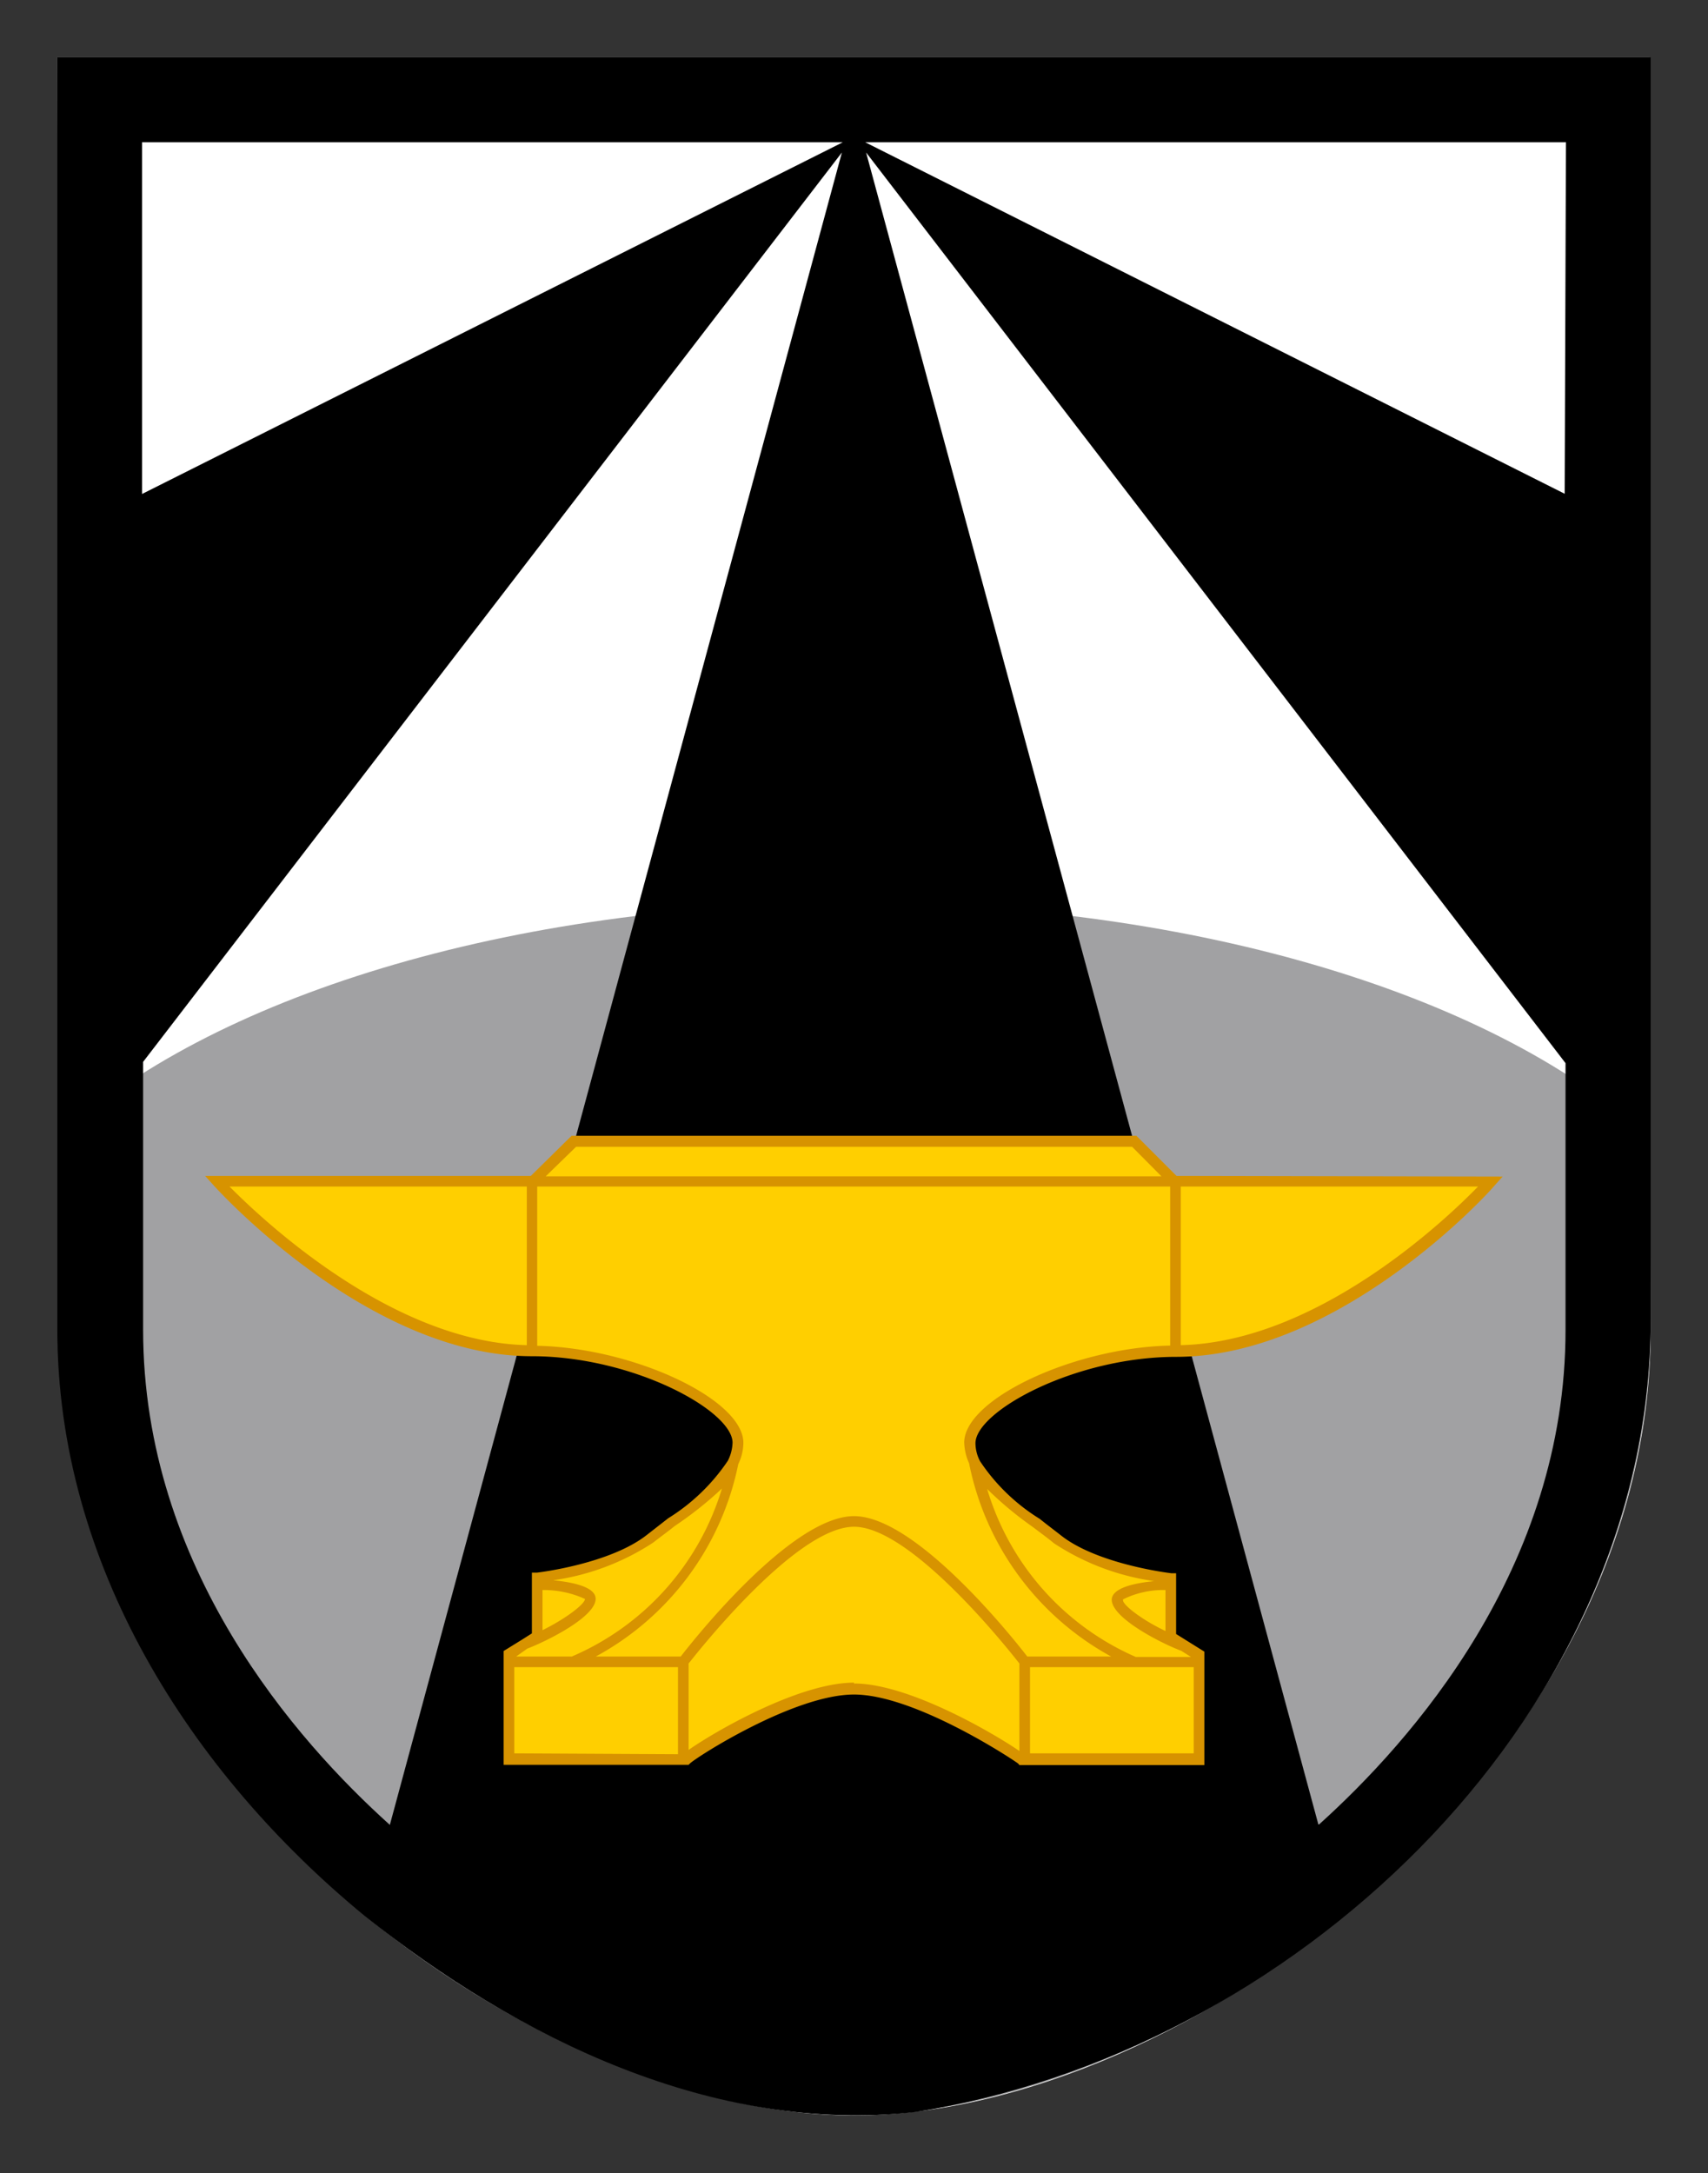
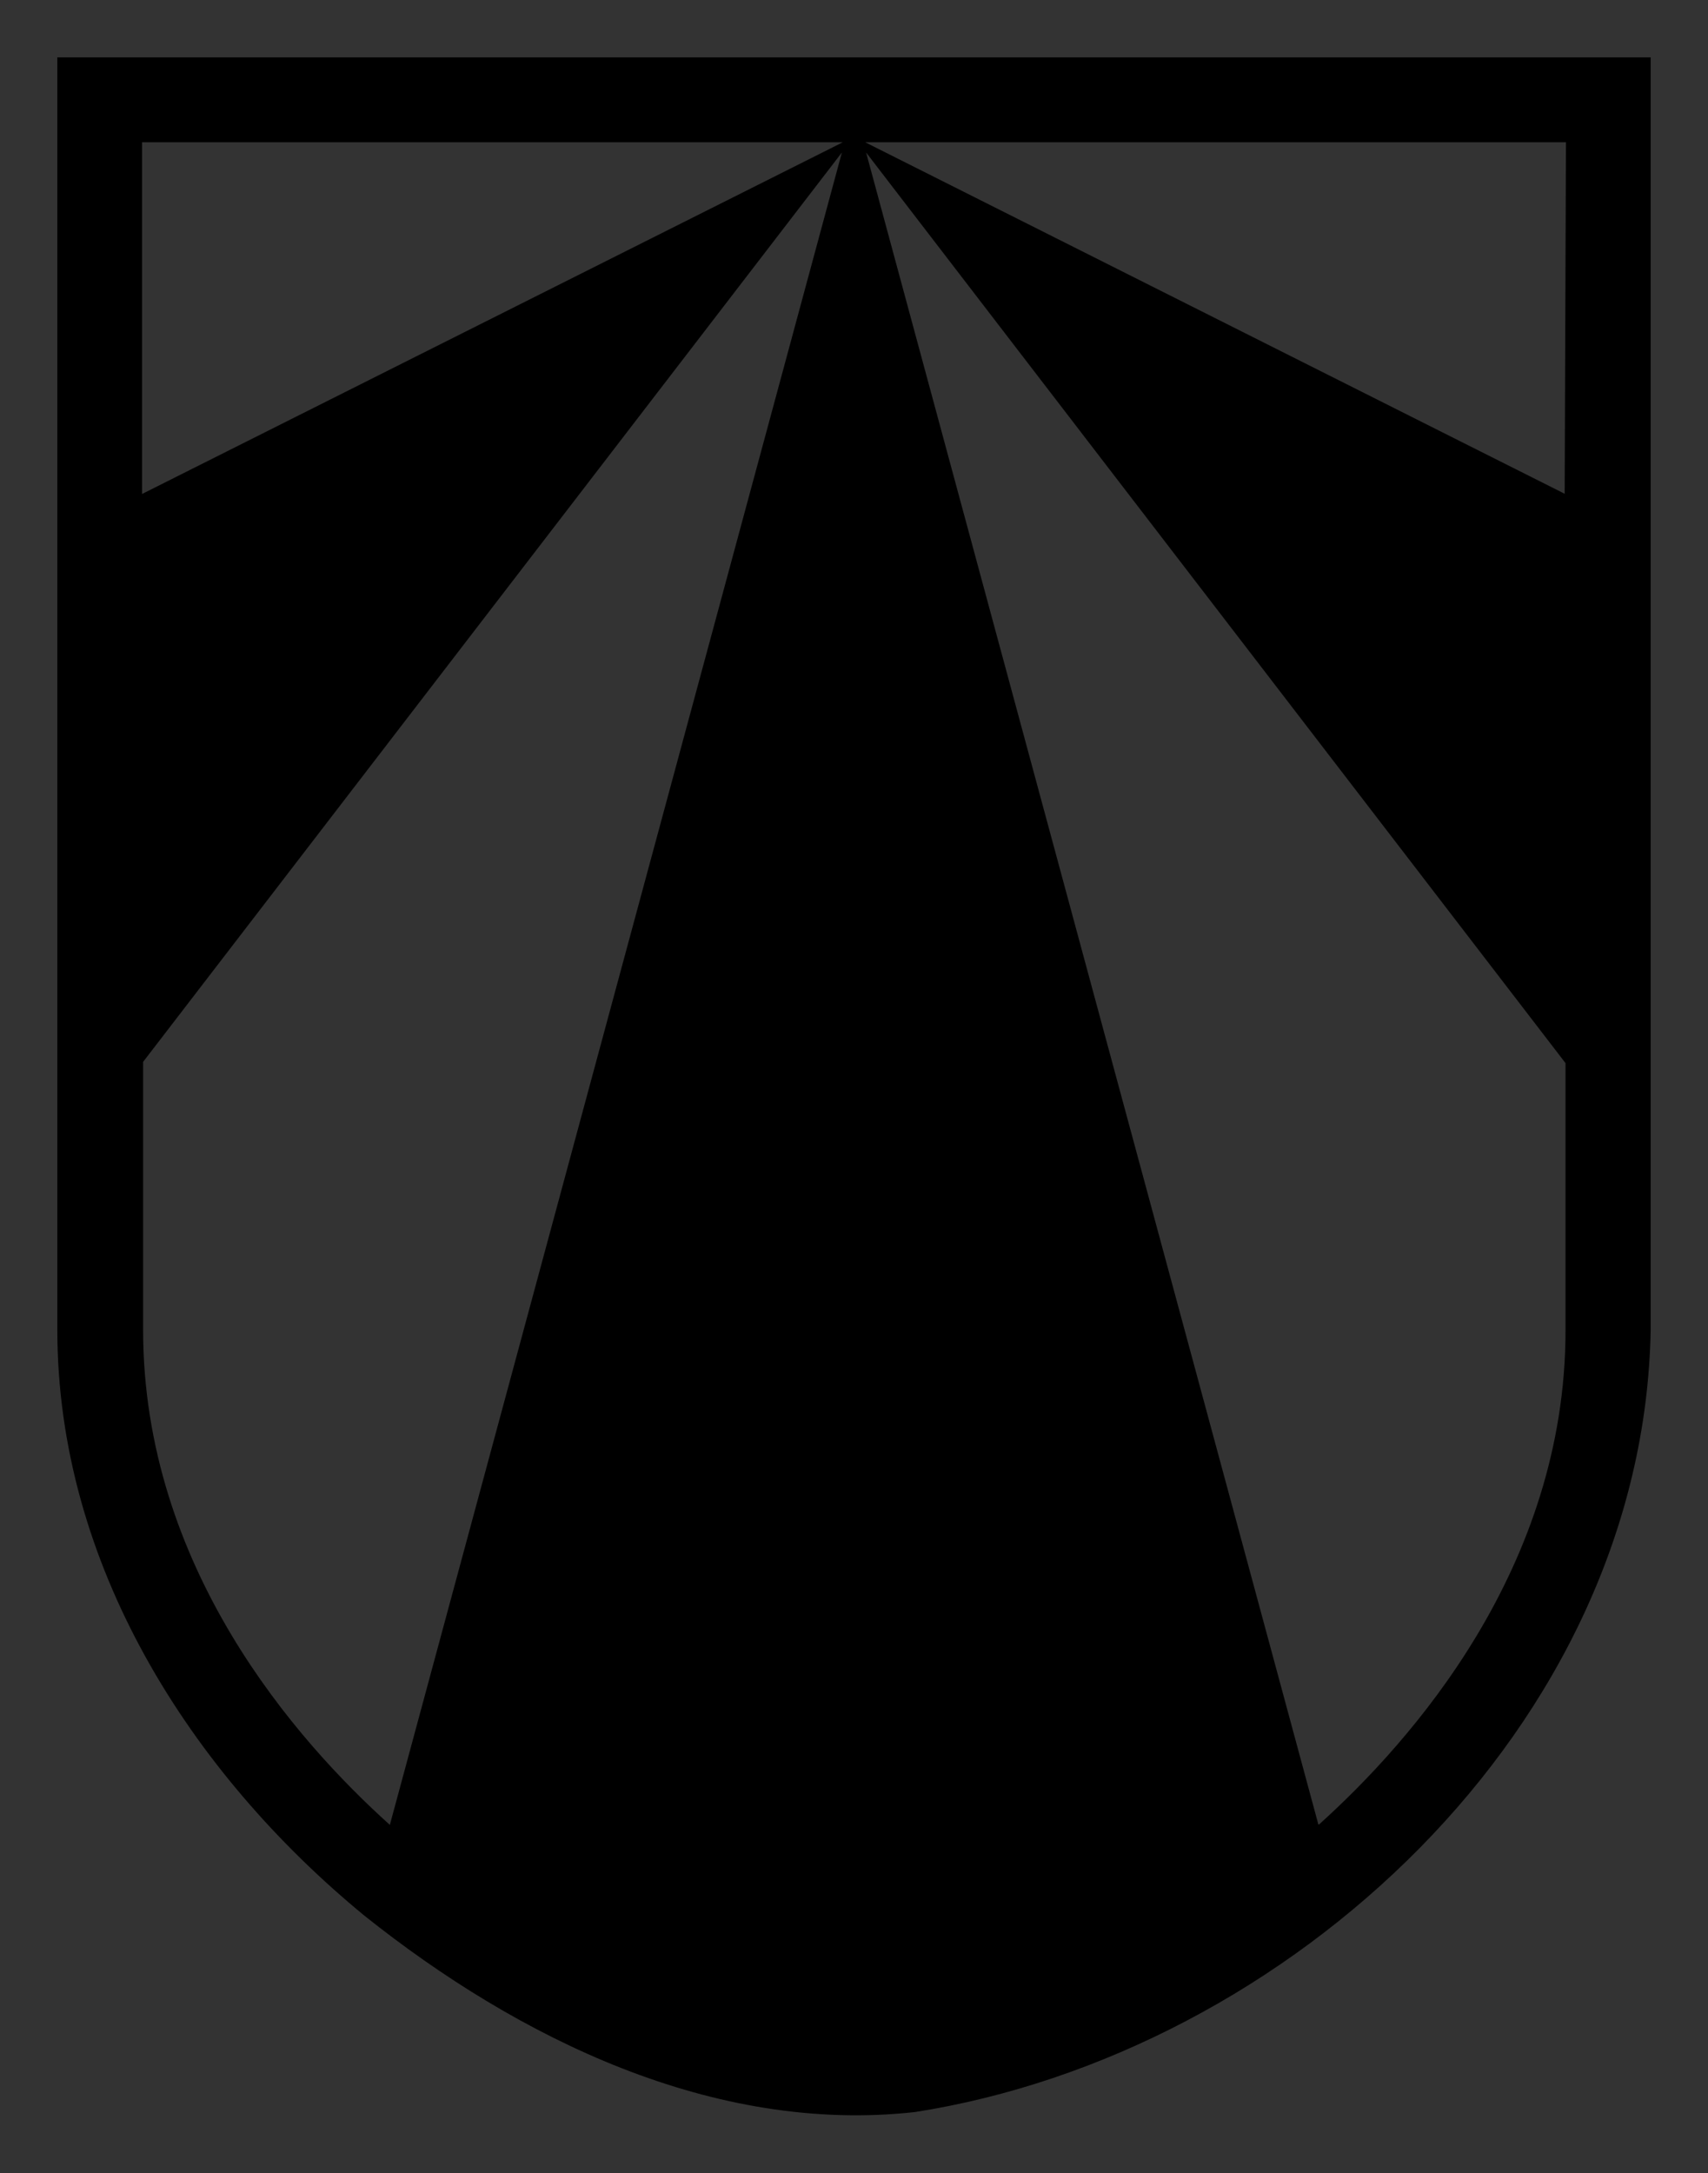
<svg xmlns="http://www.w3.org/2000/svg" viewBox="0 0 80.44 102.33">
  <rect x="0" y="0" width="80.44" height="102.33" fill="#333333" stroke="none" />
  <defs>
    <style>.cls-1{fill:#fff;}.cls-2{fill:#a1a1a3;}.cls-3{fill:#ffcf00;}.cls-4{fill:#d79300;}</style>
  </defs>
  <g id="Layer_2" data-name="Layer 2">
-     <path class="cls-1" d="M77.74,62.61c0,20.73-22,37-37.52,37S2.74,83.34,2.74,62.61L2.7,2.7h75Z" />
-     <path class="cls-2" d="M77.72,62.61v-9C70.65,47,56.51,42.52,40.21,42.52S9.8,47,2.72,53.59v9c0,20.73,22,37,37.49,37S77.72,83.34,77.72,62.61Z" />
    <path d="M43.09,99.45C60.62,96.71,77.42,81.3,77.74,62.61l0-59.91H2.7l0,59.91c0,11.06,6.27,20.86,14.47,27.6h0C24.43,96,33.63,100.5,43.09,99.45Zm19-13.54,0,0L40.79,7.18,73.73,50.06V62.61C73.74,73.83,66.46,82,62.12,85.91Zm11.6-62.66L40.75,6.7h33ZM39.69,6.7l-33,16.56V6.7ZM18.34,85.91C14,82,6.74,73.84,6.74,62.61V50L39.65,7.18,18.36,85.93Z" />
-     <path class="cls-3" d="M40.22,53.73h13.2l1.89,1.89H70.22s-7.21,8-14.86,8c-4.66,0-9.7,2.55-9.7,4.32S48,71,49.82,72.48s5.32,1.83,5.32,1.83v2.77l1.33.83v4.94H48.13c-.24-.24-5-3.33-7.91-3.33h0c-2.87,0-7.54,3-7.91,3.33H24V77.91l1.34-.83V74.31s3.49-.39,5.32-1.83,4.16-2.77,4.16-4.55-5.05-4.32-9.71-4.32c-7.65,0-14.86-8-14.86-8H25.14L27,53.73Z" />
-     <path class="cls-4" d="M55.61,55.37h-.2l-1.89-1.89H26.92L25,55.37H9.66l.38.42c.29.33,7.37,8.07,15,8.07,4.79,0,9.46,2.57,9.46,4.07a2,2,0,0,1-.22.85h0a9.26,9.26,0,0,1-2.81,2.71l-1,.78c-1.75,1.38-5.16,1.78-5.19,1.78l-.23,0v2.86l-.44.28h0l-.89.55V83.1h8.71v0l.06-.06c.29-.29,4.9-3.25,7.73-3.25s7.4,3,7.73,3.25l.06.07h8.71V77.77l-1.33-.83V74.08l-.22,0s-3.45-.4-5.2-1.78c-.33-.26-.68-.52-1-.78a9.15,9.15,0,0,1-2.81-2.71h0a1.85,1.85,0,0,1-.22-.85c0-1.5,4.67-4.07,9.45-4.07,7.68,0,14.75-7.74,15-8.07l.38-.42ZM27.13,54H53.32l1.38,1.39h-29ZM10.81,55.87h14v7.47C18.48,63.19,12.4,57.48,10.81,55.87Zm14.74,19a4.65,4.65,0,0,1,2,.42c0,.23-.87.91-2,1.47Zm-.72,2.76c.94-.36,3.3-1.53,3.22-2.39-.05-.52-1.07-.74-2-.83a11.5,11.5,0,0,0,4.72-1.78c.33-.26.68-.51,1-.77A17.31,17.31,0,0,0,34,70.09,12.53,12.53,0,0,1,26.93,78H24.31Zm-.61,4.93V78.5h7.71v4.1Zm16-3.33c-2.6,0-6.62,2.34-7.79,3.17V78.33c.5-.63,5.09-6.44,7.79-6.44s7.3,5.81,7.79,6.44v4.12C46.88,81.67,42.83,79.27,40.22,79.27Zm16,3.33H48.51V78.5h7.71Zm-3.33-7.25a4.26,4.26,0,0,1,2-.44v1.93C53.77,76.27,52.88,75.57,52.89,75.35ZM48.64,71.9c.34.26.69.51,1,.77a11.5,11.5,0,0,0,4.72,1.78c-.92.09-1.93.31-2,.83-.08.89,2.4,2.13,3.27,2.45v0l.46.29H53.49a12.54,12.54,0,0,1-7-7.91A16.74,16.74,0,0,0,48.64,71.9Zm-3.23-4a2.53,2.53,0,0,0,.23,1A13.34,13.34,0,0,0,52.33,78H48.38c-.64-.83-5.23-6.61-8.16-6.61S32.7,77.17,32.06,78h-4a13.32,13.32,0,0,0,6.71-9.06,2.34,2.34,0,0,0,.24-1c0-2.06-5.2-4.48-9.71-4.57V55.87H55.11v7.49C50.61,63.45,45.41,65.87,45.41,67.93Zm10.2-4.59V55.87h14C68.05,57.48,62,63.19,55.61,63.34Z" />
  </g>
</svg>